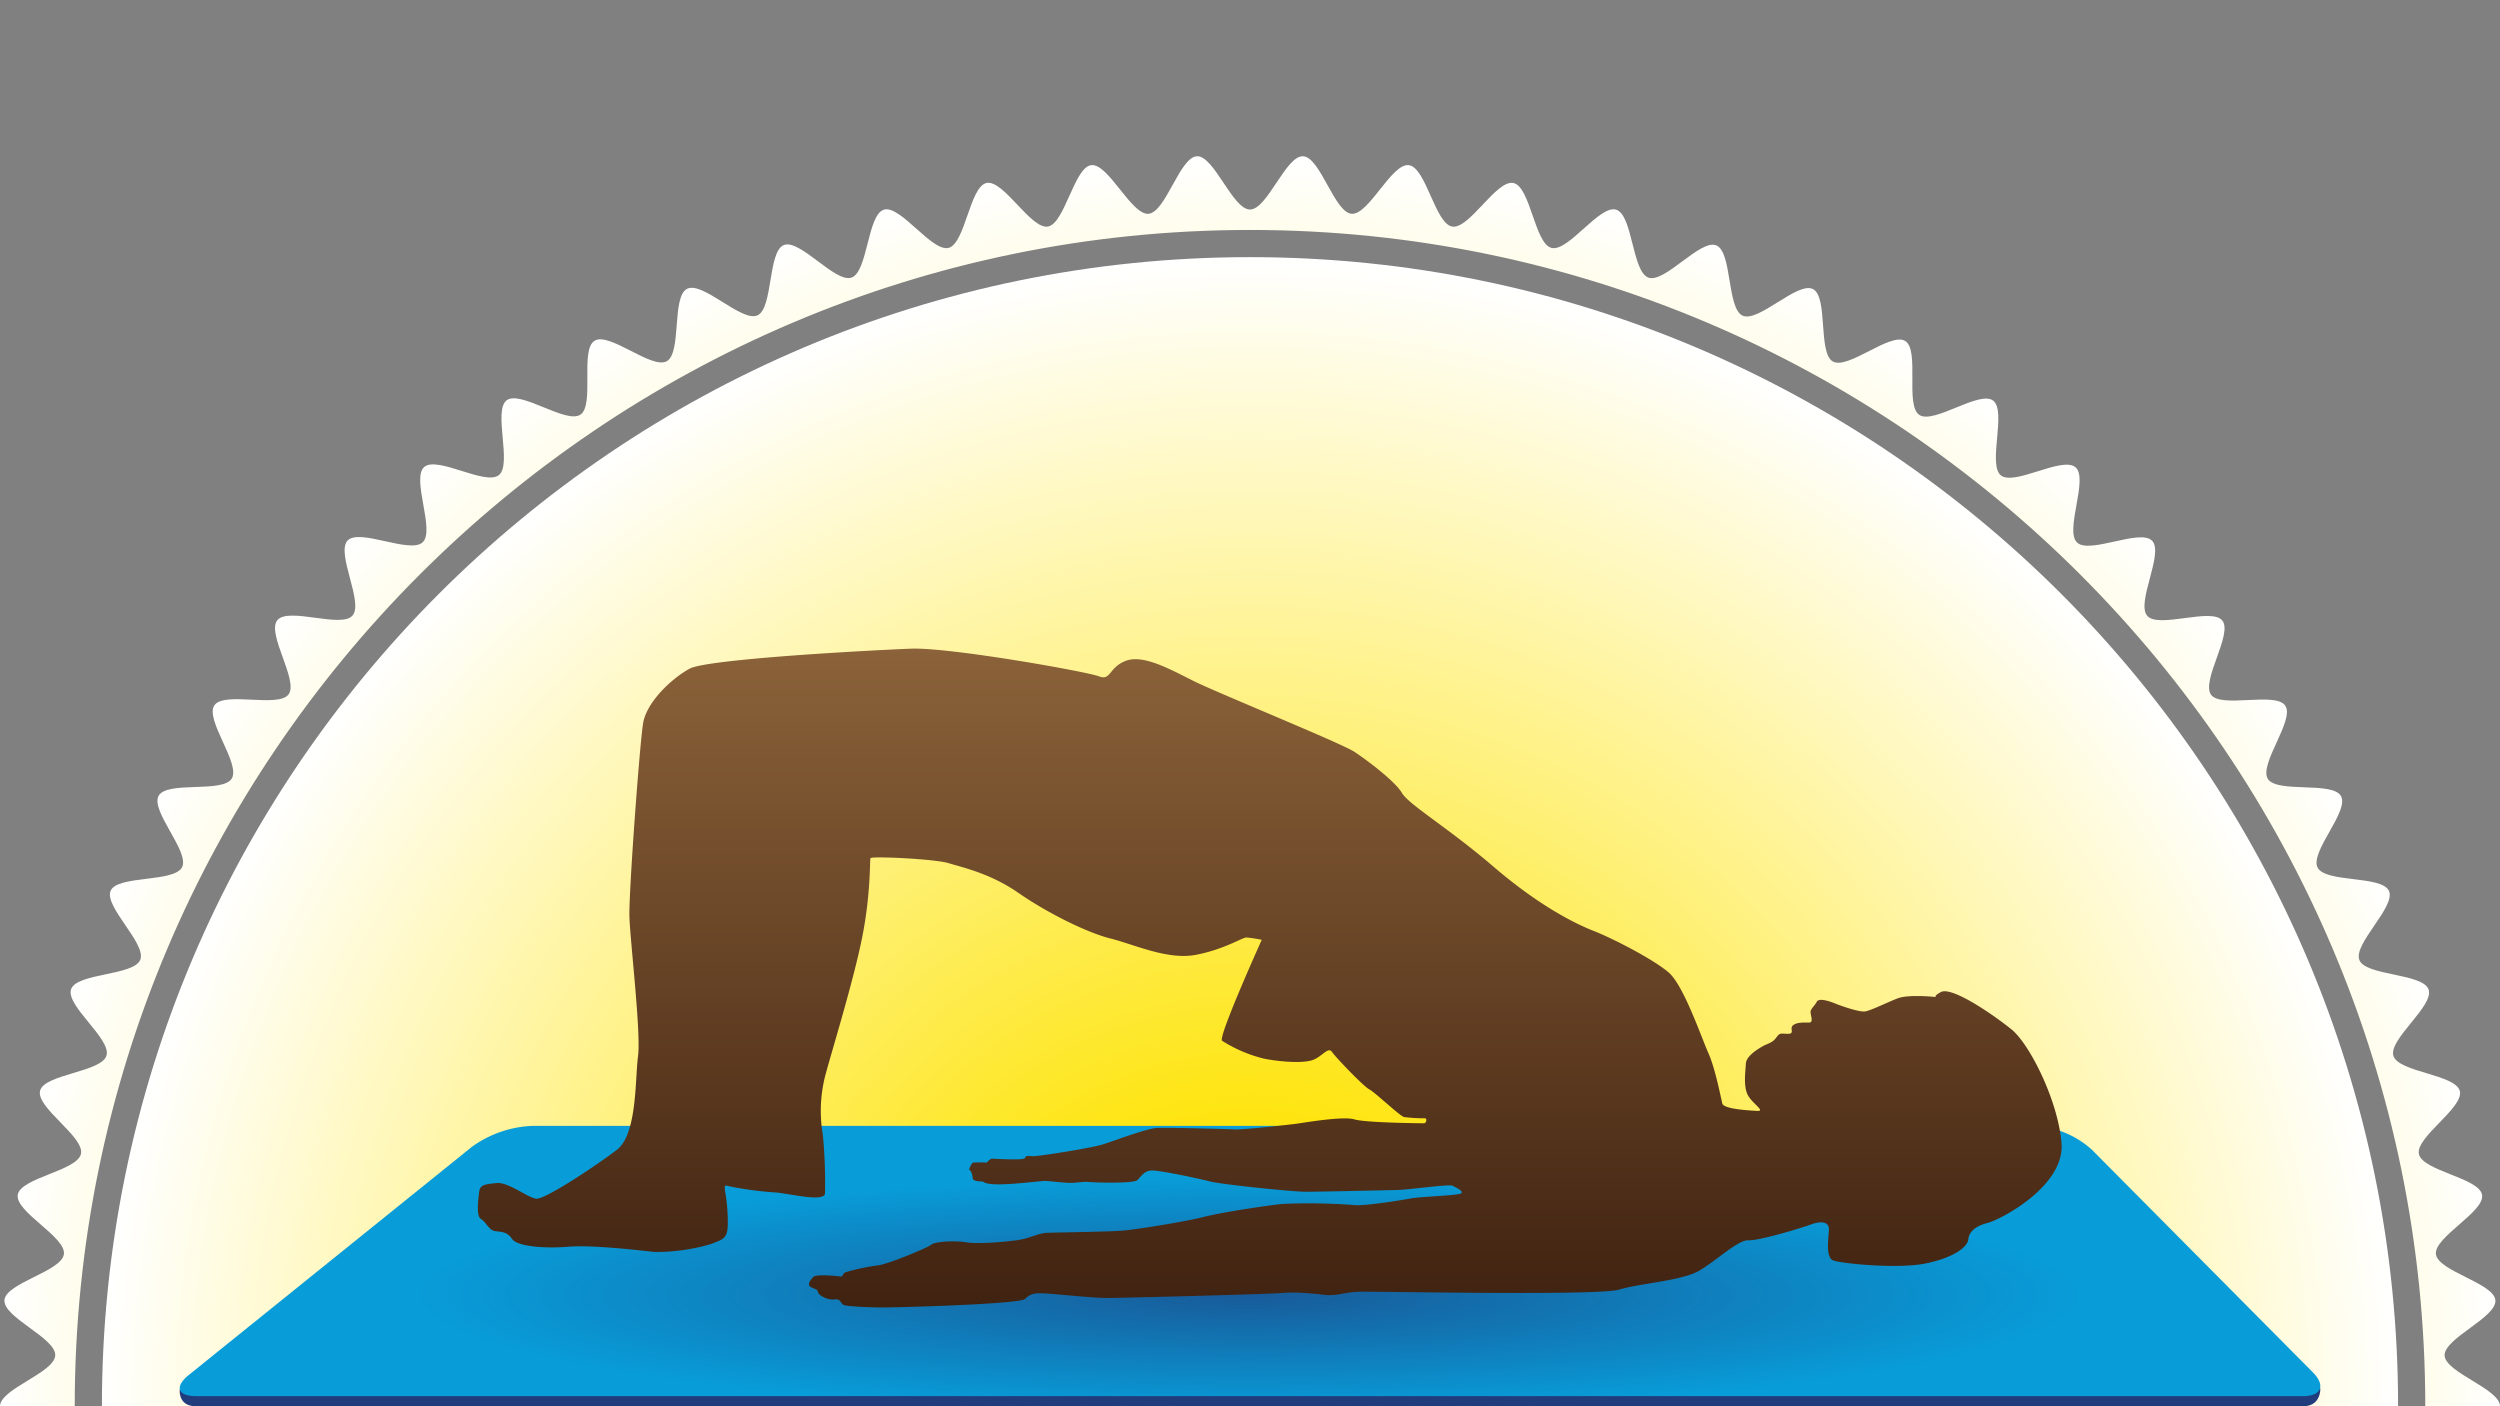
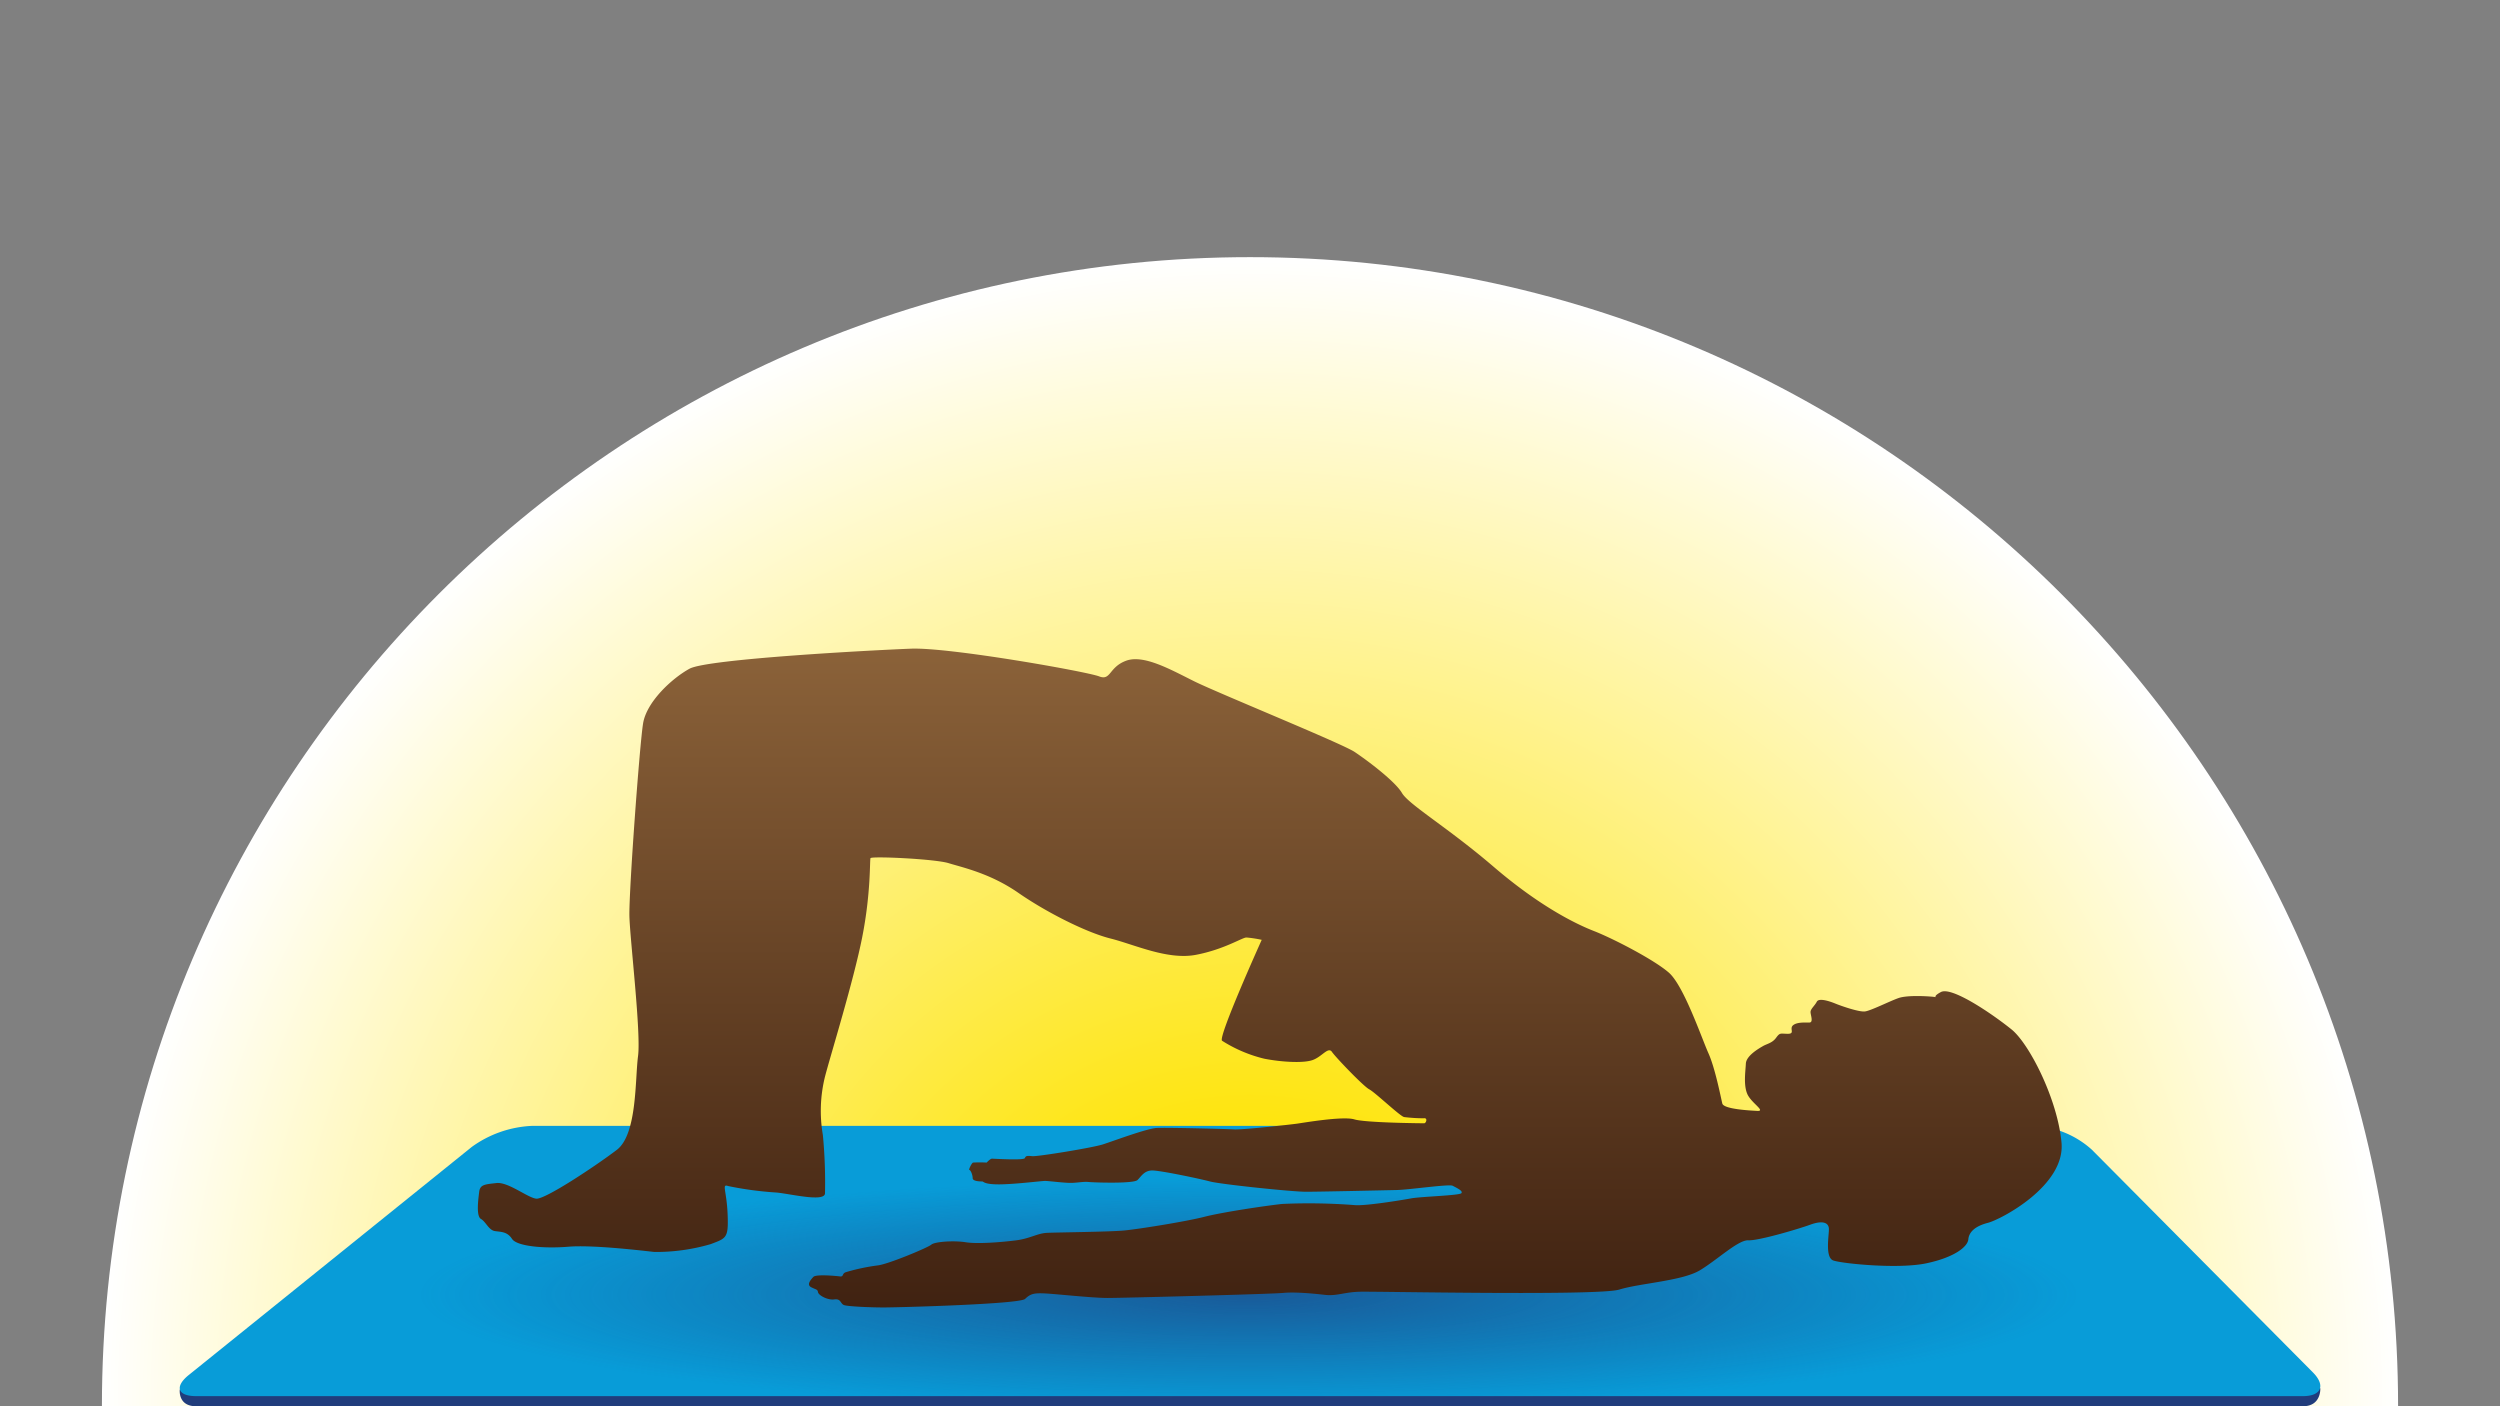
<svg xmlns="http://www.w3.org/2000/svg" xmlns:xlink="http://www.w3.org/1999/xlink" viewBox="0 0 640 360">
  <rect x="0" y="0" width="640" height="360" fill="#808080" stroke="none" />
  <defs>
    <style>.cls-1{fill:none;}.cls-2{clip-path:url(#clip-path);}.cls-3{fill:url(#Nouvelle_nuance_de_dégradé_2);}.cls-4{fill:url(#Nouvelle_nuance_de_dégradé_2-2);}.cls-5{fill:#203c7c;}.cls-6{fill:#089cd8;}.cls-7{clip-path:url(#clip-path-2);}.cls-8{opacity:0.68;fill:url(#Dégradé_sans_nom_27);}.cls-9{fill:url(#Nouvelle_nuance_de_dégradé_1);}</style>
    <clipPath id="clip-path">
      <rect class="cls-1" width="640" height="360" />
    </clipPath>
    <radialGradient id="Nouvelle_nuance_de_dégradé_2" cx="320" cy="360" r="320" gradientUnits="userSpaceOnUse">
      <stop offset="0.2" stop-color="#fee300" />
      <stop offset="1" stop-color="#fff" />
    </radialGradient>
    <radialGradient id="Nouvelle_nuance_de_dégradé_2-2" cy="360" r="294.04" xlink:href="#Nouvelle_nuance_de_dégradé_2" />
    <clipPath id="clip-path-2">
      <polygon class="cls-1" points="594 359.94 46 359.94 136 288 521 288 594 359.94" />
    </clipPath>
    <radialGradient id="Dégradé_sans_nom_27" cx="92.84" cy="2386.67" r="198.61" gradientTransform="translate(220.34 -26.54) scale(1.07 0.15)" gradientUnits="userSpaceOnUse">
      <stop offset="0" stop-color="#203c7c" />
      <stop offset="1" stop-color="#203c7c" stop-opacity="0" />
    </radialGradient>
    <linearGradient id="Nouvelle_nuance_de_dégradé_1" x1="325.01" y1="334.72" x2="325.01" y2="166" gradientUnits="userSpaceOnUse">
      <stop offset="0" stop-color="#402211" />
      <stop offset="1" stop-color="#8b6239" />
    </linearGradient>
  </defs>
  <g id="Fond">
    <g class="cls-2">
-       <path class="cls-3" d="M625.82,373C626,368.6,640,364.46,640,360s-14-8.6-14.18-13,13.41-9.75,13-14.15-14.67-7.39-15.22-11.77,12.55-10.85,11.81-15.2-15.25-6.11-16.17-10.44,11.58-11.87,10.47-16.15-15.71-4.78-17-9,10.52-12.82,9-17-16.06-3.42-17.71-7.52,9.4-13.67,7.57-17.7-16.29-2-18.28-6,8.2-14.42,6-18.28-16.41-.64-18.73-4.41,6.95-15.06,4.47-18.73-16.4.76-19-2.8,5.65-15.59,2.87-19-16.27,2.14-19.2-1.19,4.31-16,1.25-19.21-16,3.5-19.23.43,3-16.32-.38-19.25-15.68,4.85-19.12,2.06,1.56-16.51-2-19.15-15.21,6.16-18.89,3.67.17-16.59-3.6-18.92-14.64,7.43-18.51,5.26S468.07,76,464.11,74s-13.95,8.64-18,6.81-2.64-16.37-6.76-18S426.2,72.55,422,71.07,418,55,413.74,53.68s-12.27,10.9-16.57,9.78-5.38-15.68-9.73-16.61S376.14,58.75,371.76,58s-6.69-15.16-11.1-15.72S350.41,55.1,346,54.73,338,40.19,333.58,40,324.45,53.64,320,53.64,310.82,39.82,306.42,40s-8,14.36-12.4,14.73-10.3-13-14.67-12.45-6.76,15-11.11,15.72-11.36-12.08-15.68-11.16-5.44,15.51-9.72,16.62-12.34-11.08-16.57-9.78-4.1,15.91-8.27,17.38-13.24-10-17.35-8.32-2.72,16.2-6.75,18-14-8.81-18-6.81-1.34,16.37-5.2,18.54S156,84.9,152.21,87.23s.06,16.43-3.61,18.91-15.33-6.31-18.88-3.67,1.45,16.36-2,19.15-15.8-5-19.13-2.06,2.83,16.18-.37,19.25-16.17-3.64-19.23-.44,4.17,15.89,1.25,19.22S73.82,155.32,71,158.77s5.51,15.48,2.87,19-16.55-.87-19,2.81,6.79,14.95,4.46,18.73-16.56.53-18.72,4.41,8,14.32,6,18.28S30.17,224,28.34,228s9.23,13.58,7.57,17.7-16.23,3.34-17.71,7.53,10.35,12.74,9.06,17-15.89,4.71-17,9,11.41,11.8,10.47,16.15S5.3,301.47,4.55,305.85s12.37,10.79,11.81,15.21S1.51,328.39,1.14,332.83s13.23,9.7,13,14.16S0,355.54,0,360s14,8.6,14.18,13-13.41,9.75-13,14.15,14.67,7.39,15.22,11.77S3.81,409.79,4.55,414.14s15.25,6.11,16.17,10.44S9.14,436.45,10.25,440.73s15.71,4.78,17,9-10.52,12.82-9,17,16.06,3.42,17.71,7.52-9.4,13.67-7.57,17.7,16.29,2,18.28,6-8.2,14.42-6,18.28,16.41.64,18.73,4.41-7,15.06-4.47,18.73,16.4-.76,19,2.8-5.65,15.59-2.87,19,16.27-2.14,19.2,1.19S85.9,578.4,89,581.6s16-3.5,19.23-.44-3,16.32.38,19.26,15.68-4.85,19.12-2.06-1.56,16.51,2,19.15,15.21-6.16,18.89-3.67-.17,16.58,3.6,18.92,14.64-7.43,18.51-5.26,1.24,16.54,5.2,18.54,14-8.64,18-6.81,2.64,16.37,6.76,18,13.16-9.81,17.35-8.33,4,16.09,8.27,17.39,12.27-10.9,16.57-9.78,5.38,15.68,9.73,16.61,11.3-11.9,15.68-11.16,6.69,15.17,11.1,15.73S289.59,664.9,294,665.27s8,14.54,12.4,14.73,9.13-13.64,13.58-13.64,9.18,13.82,13.58,13.64,8-14.36,12.4-14.73,10.3,13,14.67,12.45,6.76-15,11.11-15.72,11.36,12.08,15.68,11.15,5.44-15.5,9.72-16.61,12.34,11.08,16.57,9.78,4.1-15.91,8.27-17.38,13.24,10,17.35,8.32,2.72-16.2,6.75-18,14,8.81,18,6.81,1.34-16.38,5.2-18.54,14.74,7.59,18.5,5.26-.06-16.43,3.61-18.91,15.33,6.31,18.88,3.67-1.45-16.36,2-19.15,15.8,5,19.13,2.06-2.83-16.18.37-19.25,16.17,3.64,19.23.44-4.17-15.89-1.25-19.22,16.42,2.27,19.21-1.18-5.51-15.48-2.87-19,16.55.87,19-2.81-6.79-15-4.46-18.73,16.56-.53,18.72-4.41-8-14.32-6-18.28,16.46-1.94,18.29-6-9.23-13.58-7.57-17.7,16.23-3.34,17.71-7.53-10.35-12.74-9.06-17,15.89-4.71,17-9-11.41-11.8-10.47-16.15,15.42-6.05,16.17-10.43-12.37-10.79-11.81-15.21,14.85-7.33,15.22-11.77S625.63,377.47,625.82,373ZM320,661.13C154.1,661.13,19.13,526,19.13,360S154.1,58.87,320,58.87,620.87,194,620.87,360,485.9,661.13,320,661.13Z" />
      <path class="cls-4" d="M320,65.83c-162.07,0-293.91,132-293.91,294.17S157.93,654.17,320,654.17,613.91,522.21,613.91,360,482.07,65.83,320,65.83Z" />
    </g>
  </g>
  <g id="Grand_tapis" data-name="Grand tapis">
    <g id="Calque_6" data-name="Calque 6">
      <path class="cls-5" d="M594,355.43s.28,4.57-4.45,4.57H50.2c-4.72,0-4.18-4.28-4.18-4.28l74.76-56.08a28.37,28.37,0,0,1,15.27-5.39H520.87a23.79,23.79,0,0,1,14.64,6.09Z" />
      <path class="cls-6" d="M592.09,351.32c3.33,3.35,2.19,6.09-2.54,6.09H50.2c-4.72,0-5.57-2.42-1.9-5.39l72.48-58.41a28.44,28.44,0,0,1,15.27-5.38H520.87a23.79,23.79,0,0,1,14.64,6.09Z" />
      <g class="cls-7">
        <ellipse class="cls-8" cx="320" cy="324.54" rx="300" ry="38.4" />
      </g>
    </g>
    <path class="cls-9" d="M323,240.6s-11.28,25-10.15,25.83a35.65,35.65,0,0,0,10.81,4.6c4.37.85,9.82,1.18,12.26.38s4-3.44,5-2.21c.77,1.22,8.08,8.87,9.61,9.67s8,7,8.95,7.1a41.66,41.66,0,0,0,5,.31c1.1-.18.61,1.28.11,1.28s-15-.12-17.88-1-12.92.85-14.7,1.1-14,1.6-16.1,1.47-17.15-.5-19.73-.38-11.18,3.37-13.89,4.23-16.65,3.13-18,3-1.67-.12-1.93.5-7.94.14-8.41.14-1.36,1-1.36,1a31.24,31.24,0,0,0-3.5,0c-.35.13-1.22,1.9-.92,1.9s.83,1.21.83,2.08,2.11.85,2.46.85.38.75,4.25.75,10.9-.88,11.82-.88,4.77.5,6.53.5,3.22-.37,4.63-.23,11.53.48,12.52-.51,1.74-2.44,3.79-2.44,12,2.08,14.73,2.81,21,2.64,24.57,2.64,19.87-.37,23.19-.44,13.51-1.58,14.4-1.09,2.72,1.28,2.23,1.89-10.31.86-12.9,1.34-11.48,1.92-14.26,1.73a152,152,0,0,0-18.75-.31c-4.48.5-15.2,2.09-19.92,3.3s-16.75,3.13-20.44,3.49-17.5.49-19.87.61-4.37,1.47-7.8,1.91-9.73,1-12.92.5-8-.14-8.84.61-11.18,5.07-13.77,5.32a51.73,51.73,0,0,0-8.08,1.72c-1.1.36-.51,1.21-1.52,1.09s-6.14-.61-6.82.12-1.81,2-.58,2.64,1.64.5,1.76,1.28,2.44,2.09,4.18,1.85,1.53,1.1,2.47,1.45,6.65.61,10.19.61,34.8-.84,36.18-2.19,2.33-1.53,5.1-1.4,12.12,1.16,16,1.16,42-1,44.94-1.29,7.54.13,10.66.49,4.82-.68,9-.8,61.06,1.1,66.41-.55,16.12-2.2,20.66-4.95,9.79-7.79,12.38-7.66,12.78-2.88,15.85-4,4.77-.61,4.77,1.16-1,7.23,1.11,8,16.51,2.27,23.82.73,10.6-4.29,10.76-6.13,1.67-3.37,5-4.23,19.85-9.48,18.86-20.52-8.22-25.3-12.8-29-15.25-11.09-18.09-9.56-.16,1.41-1.76,1.23-6.84-.49-9.1.31-7.07,3.23-8.57,3.42-6.08-1.4-7.54-2-4.25-1.54-4.79-.49-1.6,1.83-1.6,2.64.82,2.69-.33,2.69-3.22-.13-4.18.73.61,2.15-1.29,2.15-2-.38-3,1-2.3,1.53-3.36,2.14-4.3,2.46-4.4,4.49-.63,5.45.36,7.76,4.86,4.47,2.56,4.35-8.6-.48-8.95-1.89-1.81-9-3.55-12.87-6.3-17.28-10.13-20.63-14.35-8.77-19.19-10.66-14-6.44-25.7-16.47S360.66,206,358.9,203s-8.83-8.31-12.13-10.51-35.17-15.14-41.18-18.14-12.85-6.85-17.31-5.2-3.86,5.2-6.91,4-38.3-7.47-48.14-7.09-52.13,2.62-56.71,5.13-11,8.52-11.89,14-3.67,43.28-3.5,49.41,3,29.82,2.21,35.76-.19,20-5.43,24-18.4,12.76-20.63,12.5-7.19-4.34-10.19-4-4.19.38-4.42,2.27-.82,6.19.45,6.92,2,2.88,3.59,3.11,3.15.13,4.37,2,8,2.53,14.45,2,19.73,1.11,22,1.34a49.54,49.54,0,0,0,14.4-2c4.06-1.54,4.58-1.54,4.34-7.64s-1.59-7.85.14-7.23a88,88,0,0,0,12.24,1.65c3.25.24,12.41,2.57,12.55.24a128.27,128.27,0,0,0-.54-14.91,36.45,36.45,0,0,1,.54-15c1.41-5.45,7.31-24.45,9.54-35.76s1.88-19.6,2.11-20.16,16.49.19,20,1.28,10.62,2.58,17.85,7.6,17.44,10.15,23.59,11.69,14.64,5.57,21.9,4.17S318,240,319.08,240A29.17,29.17,0,0,1,323,240.6Z" />
  </g>
</svg>